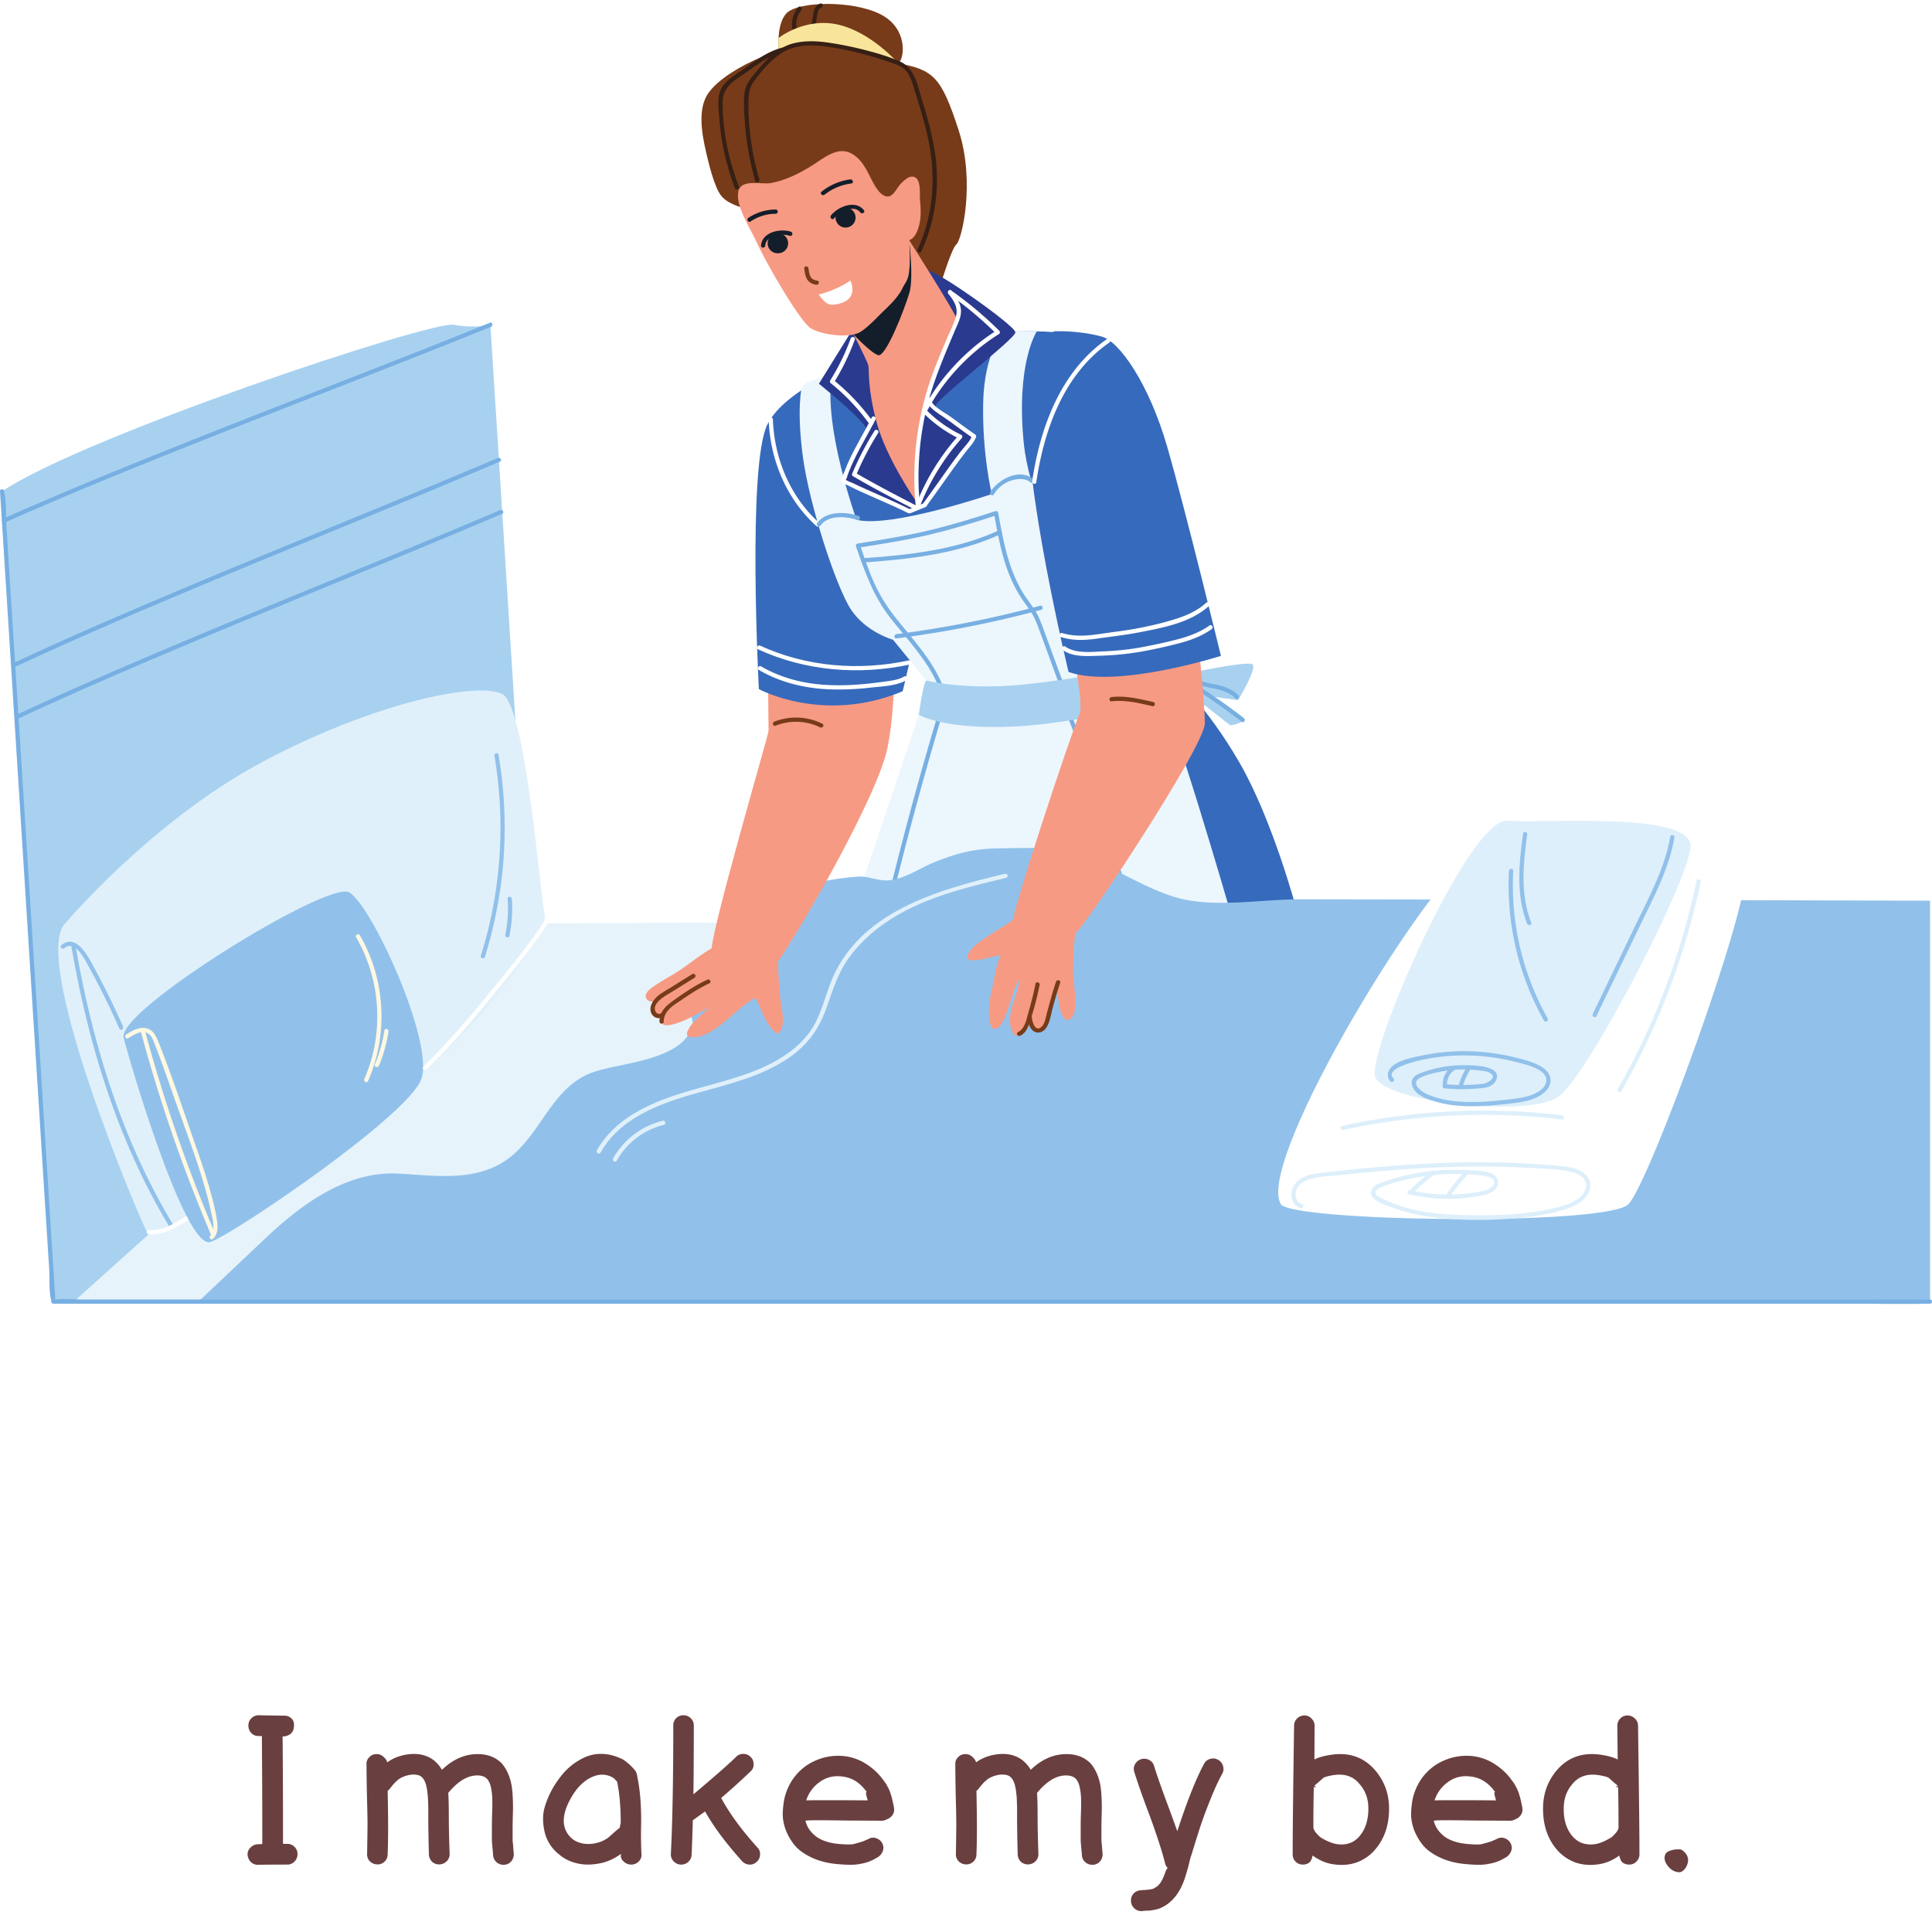
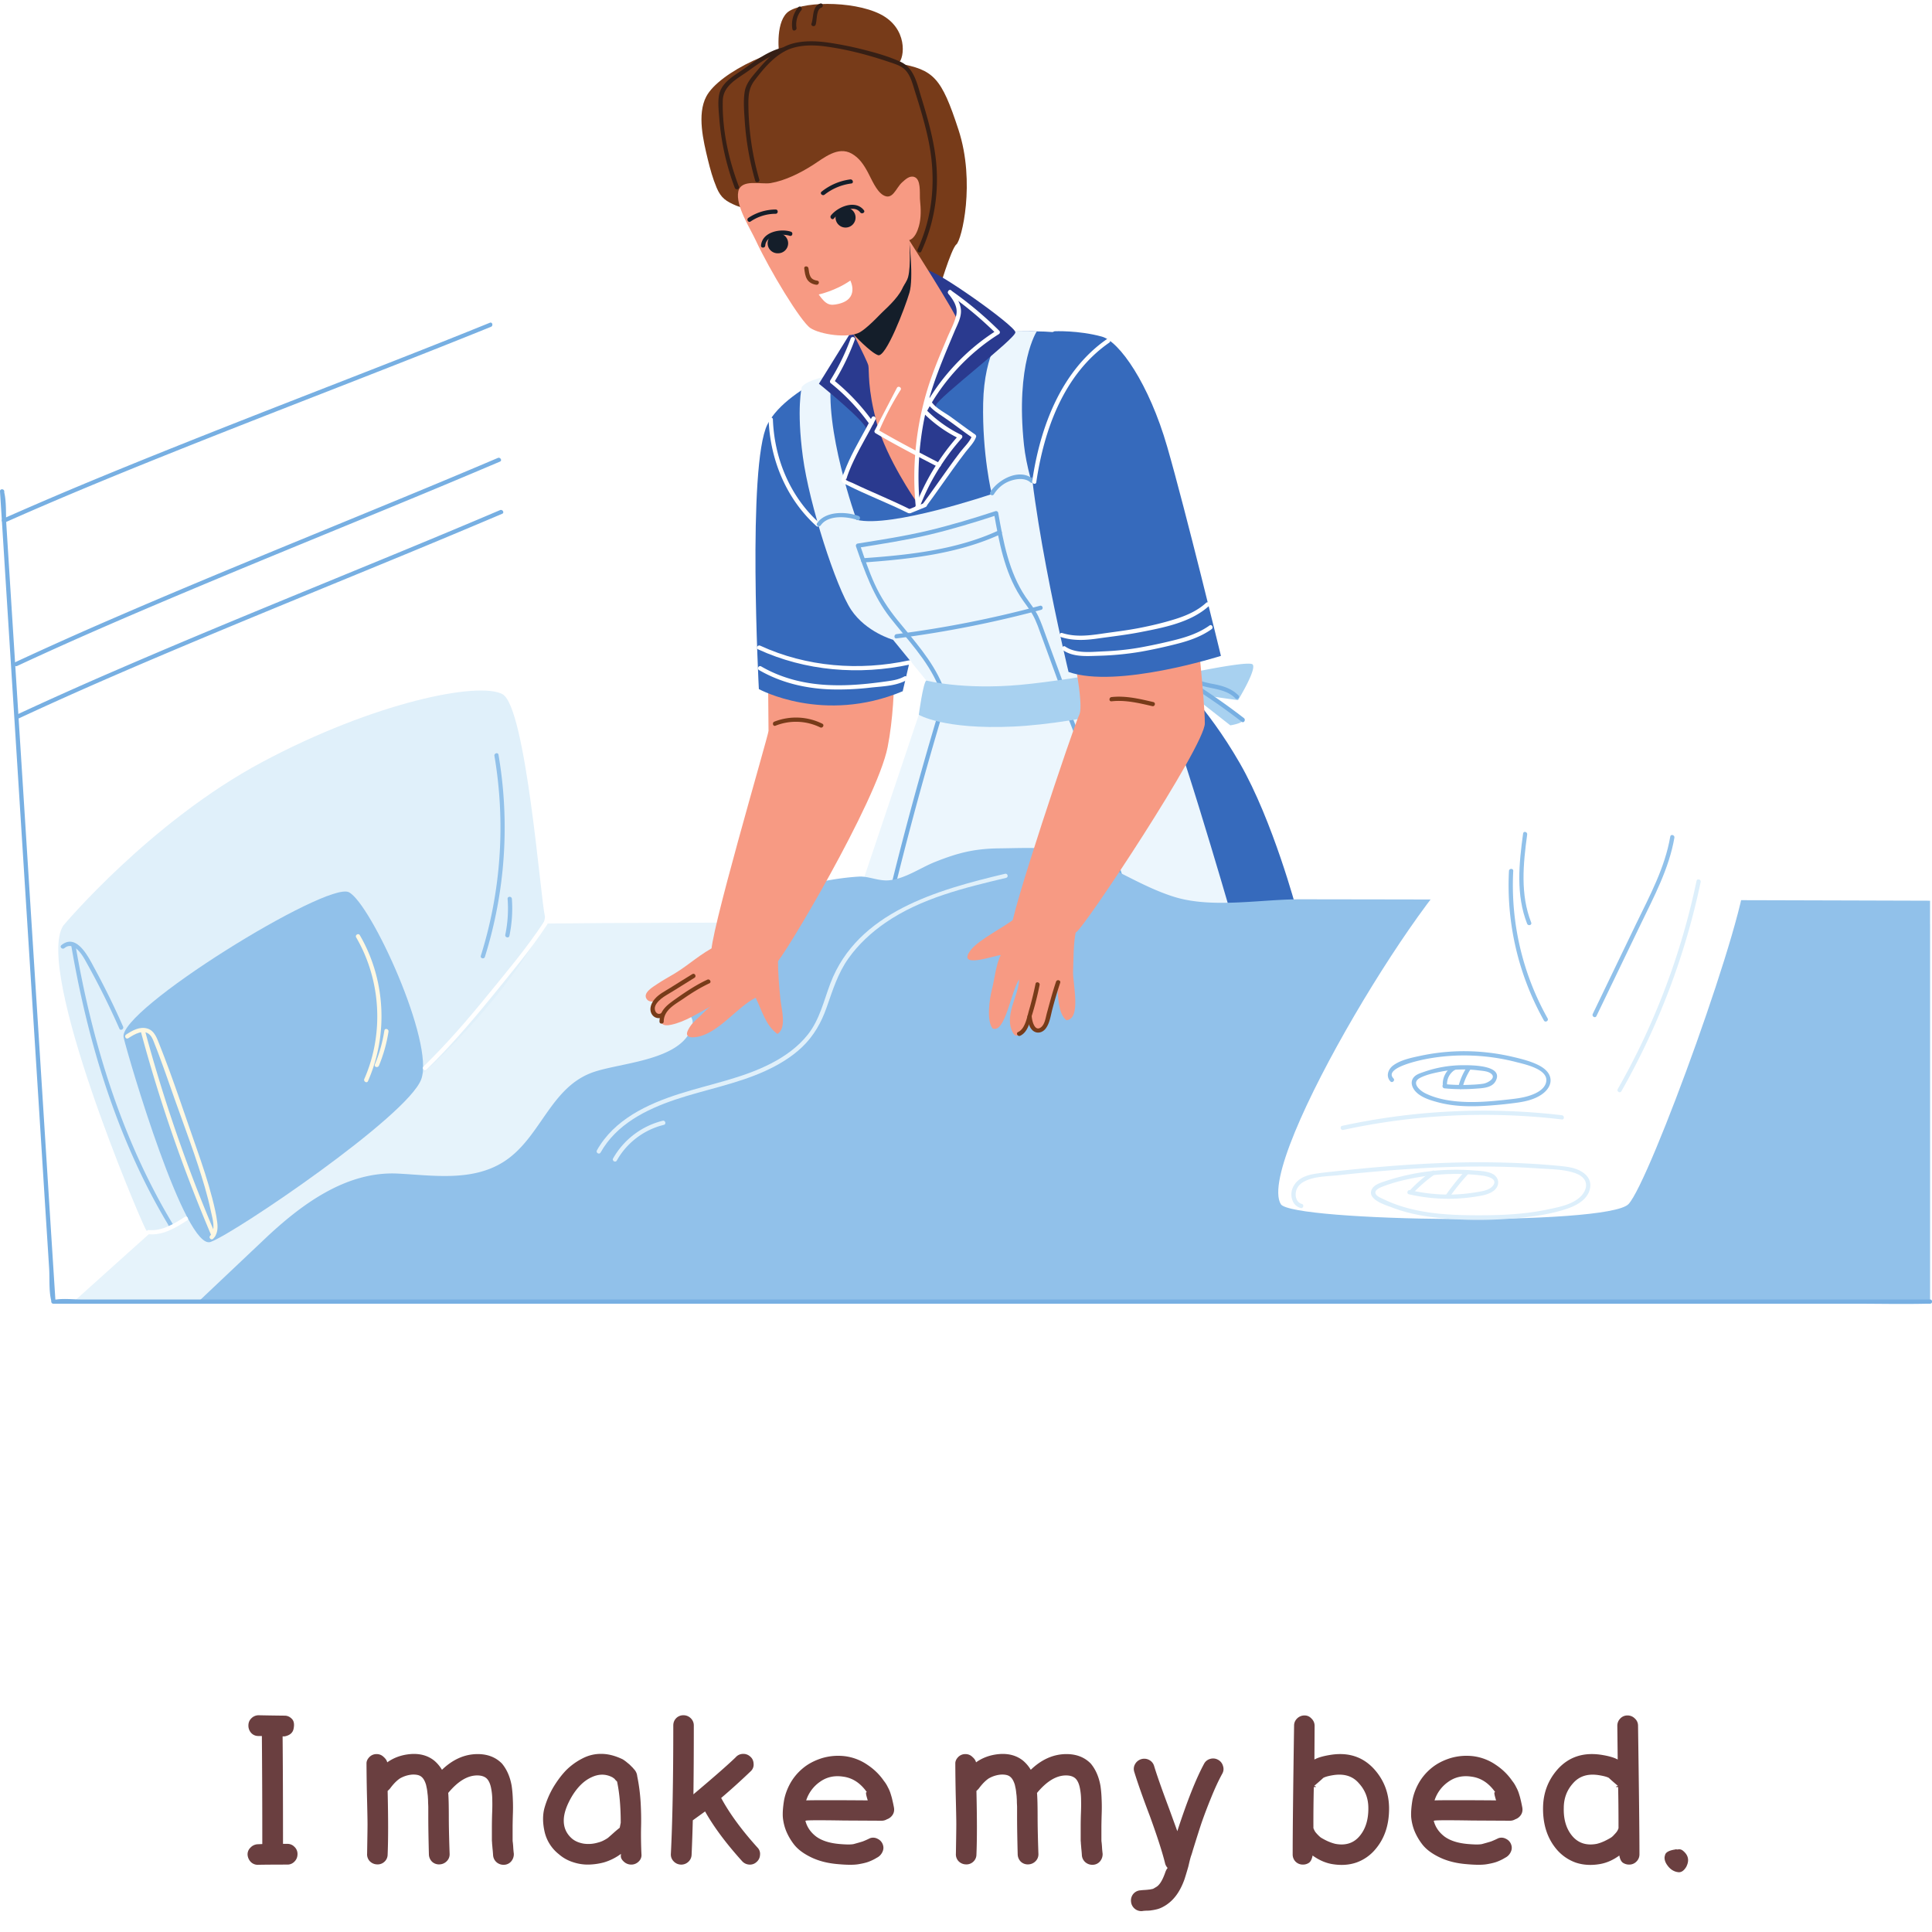
<svg xmlns="http://www.w3.org/2000/svg" width="200" viewBox="0 0 150 150" height="200" version="1.0">
  <defs>
    <clipPath id="a">
-       <path d="M0 25h42v76.25H0Zm0 0" />
-     </clipPath>
+       </clipPath>
    <clipPath id="b">
      <path d="M5 71h145v30.25H5Zm0 0" />
    </clipPath>
    <clipPath id="c">
      <path d="M15 65h135v36.25H15Zm0 0" />
    </clipPath>
    <clipPath id="d">
      <path d="M0 37.824h150v63.414H0Zm0 0" />
    </clipPath>
  </defs>
  <path fill="#fff" d="M-15-15h180v180H-15z" />
  <path fill="#fff" d="M-15-15h180v180H-15z" />
-   <path fill="#fff" d="M-15-15h180v180H-15z" />
  <g clip-path="url(#a)">
-     <path fill="#a8d1f0" d="M.164 38.145c6.332-4.27 33.27-13.243 35.047-12.93 1.781.312 2.863 0 2.863 0l3.055 48.367-32.805 27.473H4.141L.164 38.145" />
-   </g>
+     </g>
  <g clip-path="url(#b)">
    <path fill="#e6f3fb" d="M10.684 96.602S38.043 72.023 41.14 71.746c3.097-.277 108.707 0 108.707 0v29.309H5.73l4.954-4.453" />
  </g>
  <path fill="#366abc" d="M67.332 70.637h33.336s-1.832-6.907-4.418-11.399c-2.582-4.488-5.332-6.984-5.332-6.984S73.586 54 73.336 54.082c-.25.082-2.086 2.328-2.75 5.492-.668 3.16-3.254 11.063-3.254 11.063" />
  <path fill="#ecf6fd" d="M67.332 70.637H66.25l5.086-15.14s2.414.831 8.164.417c5.75-.418 10.668-1.5 10.668-1.5.75.5 5.332 16.305 5.332 16.305s-28.25 0-28.168-.082" />
  <path fill="#77afe2" d="M72.688 55.898a278.054 278.054 0 0 0-3.981 14.848c-.05.207.27.293.316.086a282.828 282.828 0 0 1 3.98-14.848c.063-.203-.257-.289-.316-.086M82.89 55.652c2.028 4.914 2.95 10.192 4.915 15.125.078.196.394.11.316-.086-1.965-4.937-2.887-10.214-4.914-15.125-.078-.195-.398-.109-.316.086" />
  <g clip-path="url(#c)">
    <path fill="#91c1ea" d="M20.512 96.23c2.812-2.664 6.328-5.316 10.375-5.113 2.664.133 5.726.64 8.175-.89 2.872-1.793 3.59-5.672 6.829-6.922 2.035-.79 6.77-.89 7.761-3.375.426-1.067-.343-.996-.453-1.938-.308-2.676 2.977-5.222 5.063-7.129 1.972-1.804 5.816-2.648 8.418-2.804.77-.043 1.539.37 2.363.285 1.27-.133 2.406-.969 3.57-1.43 1.758-.7 3.04-1.023 4.93-1.047 2.277-.023 4.652-.203 6.777.656 2.325.938 4.485 2.372 6.836 3.106 2.957.922 6.727.187 9.813.191a29846.35 29846.35 0 0 1 48.691.11h.188v31.125H15.41l5.102-4.825" />
  </g>
  <path fill="#fff" d="M114.863 65.941c-3.304 1.09-17.441 24.13-15.425 27.547.804 1.367 25.343 1.715 26.996 0 1.652-1.715 9.363-22.945 9.09-25.937-.278-2.996-20.66-1.61-20.66-1.61" />
-   <path fill="#ddeffb" d="M117.063 63.715c-3.028-.258-10.852 17.797-10.31 19.836.548 2.039 11.942 3.242 14.235 1.605 2.297-1.64 10.028-16.558 10.27-19.383.242-2.82-11.367-1.82-14.196-2.058" />
  <path fill="#91c1ea" d="M108.188 83.727c-.81-.844 2.222-1.45 2.656-1.528a15.662 15.662 0 0 1 3.445-.242c1.156.043 2.305.211 3.422.5.668.176 2.648.57 2.309 1.64-.168.532-.82.829-1.31.981-.53.168-1.089.23-1.64.29-1.039.116-2.082.214-3.125.19-1.105-.027-2.285-.18-3.285-.675-.437-.215-1.12-.82-.414-1.192.496-.261 1.117-.39 1.664-.496a9.009 9.009 0 0 1 1.914-.16c.305.004.61.028.914.063.285.039.703.05.957.21.575.356-.183.766-.507.825-.344.058-.7.074-1.043.09-.665.03-1.332.011-1.993-.051-.21-.02-.21.308 0 .328.805.074 1.614.086 2.418.023.532-.039 1.262-.05 1.551-.59.664-1.242-1.879-1.23-2.496-1.23a9.236 9.236 0 0 0-3.066.516c-.262.09-.575.183-.77.394-.34.367-.16.848.148 1.164.43.438 1.102.641 1.676.797 1.352.367 2.774.36 4.16.25a30.858 30.858 0 0 0 2.075-.222c.648-.094 1.308-.254 1.855-.633.414-.285.77-.746.664-1.278-.097-.48-.531-.804-.945-1.007-.606-.301-1.297-.47-1.95-.625a16.803 16.803 0 0 0-2.105-.356 16.238 16.238 0 0 0-5.012.254c-.71.152-1.59.32-2.187.762-.398.293-.59.847-.215 1.242.149.152.383-.082.234-.234" />
  <path fill="#91c1ea" d="M112.355 84.316a1.284 1.284 0 0 1 .622-1.261c.183-.106.02-.39-.165-.282a1.6 1.6 0 0 0-.789 1.543c.024.207.352.211.332 0M113.55 84.438a4.76 4.76 0 0 1 .587-1.368c.11-.18-.176-.343-.285-.164-.282.45-.489.93-.618 1.446-.054.203.266.293.317.085M117.156 67.621a21.464 21.464 0 0 0 2.715 11.613c.106.184.39.02.285-.168a21.136 21.136 0 0 1-2.668-11.445c.012-.215-.32-.21-.332 0" />
  <path fill="#91c1ea" d="M118.254 64.707c-.32 2.328-.57 4.77.312 7.012.075.195.395.11.317-.09-.86-2.184-.625-4.563-.313-6.836.032-.207-.285-.297-.316-.086M129.68 64.945c-.41 2.414-1.598 4.606-2.653 6.785-1.12 2.332-2.246 4.665-3.367 6.993-.094.191.192.359.285.168l3.434-7.125c1.043-2.164 2.21-4.34 2.621-6.73.035-.208-.285-.298-.32-.09" />
  <path fill="#ddeffb" d="M101.074 93.473c-.36-.102-.496-.457-.476-.801.027-.422.277-.734.644-.93.785-.426 1.836-.406 2.707-.5a121.04 121.04 0 0 1 6.184-.527 79.97 79.97 0 0 1 6.195-.133c1.035.02 2.067.063 3.094.133.894.062 1.871.055 2.73.32.32.098.66.25.852.535.305.446.062.989-.285 1.328-.64.63-1.692.82-2.535 1-1.961.418-3.985.473-5.98.454-1.833-.02-3.688-.149-5.442-.711-.45-.145-.89-.317-1.313-.52-.18-.09-.418-.176-.558-.316-.32-.325.156-.563.406-.66.894-.352 1.851-.579 2.793-.743a17.04 17.04 0 0 1 3.305-.254c.539.012 1.078.047 1.613.114.351.039 1.344.218.906.793-.281.367-.863.437-1.285.507-.57.098-1.149.157-1.727.176-1.152.04-2.3-.078-3.425-.332-.207-.047-.297.27-.09.317a13.82 13.82 0 0 0 3.445.347c.563-.02 1.125-.07 1.684-.156.468-.074.972-.14 1.379-.41.613-.402.554-1.149-.137-1.422-.442-.172-.957-.18-1.422-.215a16.287 16.287 0 0 0-1.746-.043 17.326 17.326 0 0 0-5.125.91c-.344.118-.781.254-.961.61-.399.797 1.137 1.238 1.633 1.426 1.004.382 2.058.601 3.12.734 2.294.285 4.696.266 6.99.023 1.132-.117 2.273-.304 3.355-.66.808-.262 1.753-.77 1.863-1.707.09-.77-.567-1.238-1.223-1.441-.426-.13-.87-.168-1.308-.211a60.293 60.293 0 0 0-1.871-.145 71.743 71.743 0 0 0-7.56-.047c-2.5.106-4.995.32-7.483.586-.56.063-1.122.118-1.684.196-.465.062-.95.16-1.356.414-.582.363-.898 1.086-.609 1.742a.922.922 0 0 0 .613.535c.204.059.293-.258.09-.316" />
  <path fill="#ddeffb" d="M109.715 92.625a11.304 11.304 0 0 1 1.656-1.43c.172-.12.008-.41-.164-.285-.625.438-1.2.93-1.723 1.485-.148.152.086.386.23.23M112.508 92.992c.457-.656.957-1.273 1.5-1.863.144-.156-.09-.39-.235-.234a17.973 17.973 0 0 0-1.55 1.933c-.121.176.164.34.285.164M104.293 87.727a51.494 51.494 0 0 1 16.969-.813c.21.027.21-.305 0-.328a51.804 51.804 0 0 0-17.055.824c-.207.043-.121.363.086.317M131.719 68.395a56.018 56.018 0 0 1-4.328 12.753 57.603 57.603 0 0 1-1.79 3.407c-.105.187.18.351.282.168a56.155 56.155 0 0 0 6.156-16.243c.043-.207-.277-.296-.32-.085" />
  <path fill="#e0f0fa" d="M4.91 71.867s6.73-8.047 15.45-12.703c8.718-4.656 16.828-6.273 18.656-5.266 1.824 1.012 2.96 15.887 3.285 17.215.324 1.332-9.235 16.606-27.75 23.438 0 0-2.7 1.87-3.227.914-.531-.961-8.64-20.13-6.414-23.598" />
  <path fill="#91c1ea" d="M9.598 80.547c.39 1.66 4.793 16.613 6.761 15.875 1.97-.738 15.282-9.77 16.344-12.621 1.063-2.852-3.914-13.676-5.621-14.531-1.707-.86-17.984 9.18-17.484 11.277" />
  <path fill="#fef8e2" d="M9.957 80.61c.461-.301 1.203-.762 1.691-.25.184.19.274.48.368.718.117.285.226.57.332.86.425 1.136.82 2.285 1.226 3.433.801 2.258 1.664 4.508 2.332 6.813.18.62.34 1.25.473 1.882.121.559.398 1.407-.063 1.875-.144.153.086.387.235.235.336-.344.375-.805.316-1.262-.074-.633-.23-1.262-.387-1.879-.34-1.324-.777-2.62-1.23-3.914-.938-2.664-1.813-5.371-2.86-8-.199-.488-.378-1.09-.94-1.262-.602-.183-1.173.149-1.657.465-.18.114-.012.403.164.285" />
  <path fill="#fef8e2" d="M10.95 80.145a119.811 119.811 0 0 0 5.476 15.82c.086.195.367.027.285-.164-2.18-5.114-4-10.38-5.445-15.746-.055-.203-.371-.118-.317.09M27.652 72.777c1.93 3.309 2.176 7.485.633 10.993-.086.19.2.363.285.168 1.594-3.622 1.36-7.907-.633-11.329-.105-.183-.39-.02-.285.168" />
  <path fill="#fef8e2" d="M29.844 80.008c-.14.91-.387 1.793-.742 2.644-.079.196.238.282.32.086.351-.851.601-1.734.742-2.644.031-.207-.289-.297-.32-.086" />
  <path fill="#91c1ea" d="M5 73.613c.668-.547 1.305.395 1.582.883a61.385 61.385 0 0 1 2.688 5.371c.085.195.37.028.285-.164a61.2 61.2 0 0 0-2.215-4.52c-.434-.796-1.367-2.788-2.574-1.8-.164.133.07.363.234.23M38.387 58.684a33.263 33.263 0 0 1-1.055 15.52c-.066.202.254.288.316.085a33.58 33.58 0 0 0 1.055-15.691c-.035-.211-.351-.121-.316.086M39.41 69.785a9.98 9.98 0 0 1-.18 2.79c-.042.206.278.296.32.085.196-.95.263-1.91.192-2.875-.015-.21-.347-.21-.332 0" />
  <path fill="#91c1ea" d="M5.543 73.473c1.023 5.953 2.648 11.84 5.227 17.316a47.662 47.662 0 0 0 2.406 4.492c.094-.054.191-.113.285-.168l-.09-.117c-.121-.168-.41-.004-.285.164l.09.121c.12.164.398.02.285-.168-3.125-5.16-5.207-10.883-6.59-16.734a80.636 80.636 0 0 1-1.008-4.992c-.039-.207-.355-.121-.32.086" />
  <path fill="#77afe2" d="M.39 40.563c4.782-2.126 9.63-4.098 14.489-6.032 5.082-2.02 10.18-3.992 15.27-5.988 2.66-1.043 5.32-2.094 7.968-3.168.196-.078.11-.398-.086-.316-4.863 1.972-9.758 3.867-14.644 5.773-5.13 2.004-10.258 4.016-15.352 6.113a312.299 312.299 0 0 0-7.808 3.332c-.196.086-.028.371.164.285M1.328 51.707c4.762-2.219 9.594-4.281 14.438-6.309 5.062-2.12 10.144-4.187 15.218-6.28a768.749 768.749 0 0 0 7.832-3.278c.196-.082.028-.367-.164-.285-4.832 2.058-9.699 4.043-14.558 6.043-5.051 2.074-10.098 4.156-15.11 6.324a298.04 298.04 0 0 0-7.82 3.5c-.195.09-.027.375.164.285M1.5 55.758c4.762-2.219 9.594-4.281 14.438-6.309 5.062-2.117 10.144-4.187 15.218-6.281a807.688 807.688 0 0 0 7.832-3.277c.196-.082.028-.368-.164-.286-4.832 2.06-9.699 4.043-14.558 6.043-5.051 2.075-10.098 4.157-15.11 6.325a304.198 304.198 0 0 0-7.824 3.5c-.191.09-.023.375.168.285" />
  <g clip-path="url(#d)">
    <path fill="#77afe2" d="M0 38.145c.133 2.085.266 4.167.395 6.25l.949 15.011 1.148 18.168c.332 5.239.664 10.477.992 15.715.11 1.734.223 3.465.332 5.2.047.777-.027 1.695.153 2.456a.516.516 0 0 1 .008.11c.007.09.07.164.164.164h139.808c1.883 0 3.77.043 5.653 0h.246c.21 0 .21-.328 0-.328H6.332c-.629 0-1.32-.082-1.941 0-.082.011-.168 0-.25 0 .054.054.109.109.168.164l-.399-6.25-.945-15.012c-.387-6.055-.766-12.11-1.149-18.164L.82 45.914l-.328-5.203c-.05-.781.016-1.688-.156-2.453-.008-.035-.004-.078-.004-.113-.016-.211-.344-.211-.332 0" />
  </g>
  <path fill="#e0f0fa" d="M46.629 89.484c1.219-2.187 3.531-3.347 5.82-4.117 2.297-.77 4.696-1.195 6.91-2.191 1.055-.477 2.07-1.078 2.91-1.875.907-.864 1.5-1.91 1.91-3.082.473-1.34.868-2.649 1.7-3.82.773-1.083 1.77-2.004 2.863-2.758 2.785-1.914 6.133-2.711 9.375-3.485.207-.05.121-.367-.086-.316-5.215 1.242-11.453 2.957-13.562 8.515-.516 1.36-.824 2.79-1.742 3.961-.762.965-1.778 1.692-2.864 2.25-2.23 1.153-4.715 1.594-7.09 2.352-2.507.797-5.093 2.004-6.43 4.398-.1.188.184.352.286.168" />
  <path fill="#e0f0fa" d="M47.887 90.105a5.77 5.77 0 0 1 3.652-2.77c.207-.05.121-.37-.086-.32a6.121 6.121 0 0 0-3.851 2.922c-.106.188.18.352.285.168" />
  <path fill="#fff" d="M33.11 83.043c1.765-1.719 3.382-3.582 4.937-5.492 1.523-1.88 3.11-3.754 4.441-5.774.117-.18-.168-.343-.281-.168-1.344 2.036-2.941 3.926-4.48 5.813-1.528 1.875-3.118 3.7-4.852 5.387-.152.148.082.382.234.234M11.543 95.828c1.11.094 2.078-.488 2.973-1.066.18-.114.015-.399-.164-.285-.848.546-1.758 1.113-2.809 1.023-.211-.02-.207.313 0 .328" />
  <path fill="#f79a83" d="M59.582 47.012s.086 9.398.086 9.734c0 .332-4.836 16.719-4.418 17.3.418.583 4.582.915 5 .747.418-.164 7.832-12.559 8.668-16.8.832-4.243.418-9.65.418-9.65l-9.754-1.331" />
  <path fill="#a8d1f0" d="M90.758 52.586s6.144-1.356 6.492-1c.352.355-1.129 2.773-1.129 2.773s-4.82-.632-4.933-.886a35.21 35.21 0 0 0-.43-.887" />
  <path fill="#a8d1f0" d="M91.75 52.504s4.703 3.125 4.742 3.39c.043.266-.969.422-.969.422l-3.937-3.082.164-.73" />
  <path fill="#366abc" d="M67.836 27.629s-6.668 2.164-8.254 5.324C58 36.117 58.918 53.5 58.918 53.5s5 2.746 11.168.168l.664-2.828L80 37.445s3.836-10.48 3.586-11.23c-.25-.746-9.418-.914-15.75 1.414" />
  <path fill="#ecf6fd" d="M62.25 30.043s-.418 1.664.082 5.406 2.586 10.149 3.75 11.895c1.168 1.746 3.254 2.328 3.254 2.328l2.582 3.164s2.34 1.086 6.668.832c5.012-.297 7.977-1.492 8.14-1.578 0 0-6.558-11.235-7.226-17.555-.664-6.324 1-8.816 1-8.816h-2.582s-1.5 1.578-1.586 5.57c-.082 3.992.668 7.07.668 7.07s-7.832 2.664-10.5 1.996c0 0-2.582-7.152-1.918-11.226 0 0-1.914.332-2.332.914" />
  <path fill="#f79a83" d="M55.582 73.465c-1.094.508-2.121 1.465-3.18 2.105-.449.274-.918.52-1.355.817-.34.23-1.223.722-.809 1.218.157.188.38.145.594.16-.102.301-.219.505-.055.837.137.273.32.32.594.312.012.156-.062.383.012.527.125.223.523.164.719.121 1.093-.222 2.101-.917 3.09-1.421-.274.175-.516.433-.747.66-.265.258-.59.515-.808.816-.106.149-.36.528-.29.723.083.238.477.203.665.18 1.722-.215 3.187-2.329 4.656-3.055.496.984.762 2.137 1.687 2.808.758-.445.305-1.992.235-2.691-.098-.996-.188-2.027-.188-3.023-.773.004-1.73-.672-2.53-.848-.677-.145-1.395-.207-2.048-.422-.07.086-.047.121-.242.176" />
  <path fill="#fff" d="M59.676 32.566c.113 3.118 1.367 6.164 3.703 8.274.156.14.39-.09.234-.235-2.277-2.05-3.496-5.007-3.605-8.039-.008-.21-.34-.214-.332 0M58.93 52.023c1.722 1 3.664 1.446 5.644 1.504a21.427 21.427 0 0 0 3.043-.144c.903-.098 1.953-.121 2.758-.574.184-.106.016-.391-.168-.286-.422.239-.89.309-1.363.375-.492.07-.989.133-1.48.184-.927.094-1.86.145-2.79.113-1.926-.054-3.808-.484-5.48-1.457-.184-.105-.348.18-.164.285" />
  <path fill="#fff" d="M58.855 50.414c3.676 1.691 7.86 2.027 11.805 1.176.207-.043.117-.363-.09-.317-3.847.829-7.957.512-11.55-1.144-.192-.086-.36.195-.165.285" />
  <path fill="#77afe2" d="M69.602 49.566a85.075 85.075 0 0 0 11.23-2.218c.207-.055.121-.371-.086-.317a83.783 83.783 0 0 1-11.144 2.203c-.207.028-.211.36 0 .332" />
  <path fill="#77afe2" d="m82.59 53.137-1.371-3.735c-.192-.523-.371-1.058-.61-1.562-.265-.55-.652-1.012-.992-1.512-1.3-1.933-1.719-4.281-2.12-6.531-.017-.082-.126-.14-.204-.113-1.738.57-3.488 1.097-5.266 1.52-1.804.429-3.629.706-5.457 1-.086.015-.14.124-.117.202.68 1.961 1.36 3.89 2.652 5.543 1.332 1.703 2.895 3.281 3.743 5.301.082.191.402.105.32-.09-.809-1.922-2.23-3.453-3.523-5.058-.688-.856-1.278-1.758-1.735-2.758-.45-.98-.785-2.008-1.137-3.024-.039.067-.078.133-.117.203 1.828-.296 3.656-.574 5.457-1 1.782-.425 3.532-.953 5.27-1.523-.07-.035-.137-.074-.203-.113.39 2.199.804 4.48 2.02 6.398.304.488.687.926.968 1.426.316.559.512 1.18.734 1.781.453 1.242.91 2.488 1.368 3.735.074.195.394.109.32-.09" />
  <path fill="#77afe2" d="M67.012 43.672c3.597-.254 7.379-.672 10.687-2.203.192-.09.024-.375-.168-.285-3.25 1.507-6.988 1.91-10.52 2.156-.21.015-.21.347 0 .332M63.723 40.785c.574-.82 2.03-.7 2.843-.41.204.074.29-.246.09-.316-.98-.348-2.55-.395-3.219.562-.12.172.165.336.286.164M77.168 38.375c.281-.46.7-.82 1.207-1.016.488-.187 1.195-.289 1.621.09.16.14.395-.09.234-.23-1.039-.922-2.742 0-3.347.988-.11.18.176.348.285.168M91.746 52.652c.649.32 1.348.555 2.05.711.77.168 1.548.27 2.126.864.148.152.379-.082.23-.235-.527-.543-1.238-.75-1.965-.887a8.902 8.902 0 0 1-2.273-.738c-.191-.094-.355.192-.168.285" />
  <path fill="#77afe2" d="M92.21 53.059c-.17.203-.136-.028-.065.062.015.02.078.04.105.05.117.063.234.134.348.2.332.2.652.41.972.625a52.242 52.242 0 0 1 2.84 2.043c.168.129.332-.156.168-.285a50.082 50.082 0 0 0-3.219-2.293c-.308-.2-.617-.402-.945-.574-.11-.059-.324-.192-.437-.059-.133.16.097.395.234.23" />
  <path fill="#a8d1f0" d="M71.918 52.836c-.25.164-.582 2.66-.582 2.66s1.914 1.164 7.332.914c5.418-.25 13-2.246 13.25-2.742.25-.5-.664-2.414-.664-2.414S83.75 52.75 79.25 53.168c-4.5.414-7.332-.332-7.332-.332" />
  <path fill="#77afe2" d="M91.11 51.336c.367.809.82 1.613 1.066 2.473.058.203.375.117.316-.09-.25-.883-.719-1.715-1.097-2.547-.09-.195-.372-.027-.286.164" />
  <path fill="#f79a83" d="M83.125 49.758s1.086 4.906.668 5.738c-.418.832-5.586 16.223-5.25 16.637.332.418 4.418.5 5 .25.582-.25 10-14.473 10-16.223 0-1.746-.668-7.816-.668-7.816l-9.75 1.414" />
  <path fill="#f79a83" d="M78.855 71.258c-.82.703-2.84 1.664-3.48 2.496-1.164 1.516 1.809.441 2.324.394-.383.75-.476 1.872-.699 2.73-.172.665-.418 2.38.063 2.97.98.425 1.437-2.922 2.062-3.805 0 1.121-1.07 2.617-.598 3.887.493 1.336 1.086-.5 1.489-1.075-.059.72.265 1.723.972.934.707-.781.696-2.367 1.07-3.242.126.8.067 2.125.735 2.664 1.187-.09.48-2.887.52-3.797.039-.988.019-2.172.218-3.102-1.754-.378-2.922-1.07-4.676-1.054" />
  <path fill="#366abc" d="M85.543 26.133c1.367.37 3.668 3.66 5.082 8.566 1.418 4.91 4.168 16.223 4.168 16.223s-8.086 2.578-11.832 1.246c0 0-3.586-14.887-3.086-20.461.5-5.574 2-5.988 2-5.988s1.836-.086 3.668.414" />
  <path fill="#fff" d="M85.957 26.316c-3.598 2.493-5.207 6.875-5.816 11.04-.032.206.285.296.316.085.598-4.07 2.14-8.402 5.668-10.84.172-.12.008-.406-.168-.285M82.54 50.484c.788.543 1.839.457 2.75.43a23.206 23.206 0 0 0 3.288-.316 38.926 38.926 0 0 0 2.89-.633c.919-.238 1.825-.563 2.602-1.117.172-.125.008-.41-.164-.285-.742.527-1.594.84-2.469 1.07-.878.23-1.78.426-2.675.594-1.032.199-2.078.304-3.125.347-.942.04-2.114.188-2.93-.375-.176-.12-.34.164-.168.285M82.383 49.465c.949.3 1.898.246 2.87.105 1.087-.152 2.173-.277 3.25-.484 1.825-.356 3.958-.75 5.372-2.05.156-.141-.078-.376-.234-.231-.672.613-1.504.98-2.36 1.25-.937.297-1.902.523-2.867.71-.965.188-1.941.297-2.918.442-1.023.148-2.02.258-3.027-.059-.203-.062-.29.254-.086.317" />
  <path fill="#773b19" d="M60.207 56.344a4.302 4.302 0 0 1 3.473.129c.191.093.355-.192.164-.285a4.613 4.613 0 0 0-3.723-.16c-.195.074-.11.394.086.316M86.297 54.45c1.066-.122 2.133.136 3.164.374.207.051.293-.265.086-.316-1.055-.246-2.156-.512-3.25-.387-.207.024-.211.352 0 .328M79.21 80.414c.563-.266.716-.965.884-1.508.25-.797.457-1.613.62-2.433.044-.207-.276-.297-.316-.09-.14.687-.304 1.363-.5 2.035-.16.543-.293 1.45-.855 1.71-.191.09-.023.376.168.286" />
  <path fill="#773b19" d="M79.773 78.93c.028.382.133.898.48 1.132.321.215.708.09.93-.203.325-.414.395-1.046.532-1.543a32.98 32.98 0 0 1 .597-2.011c.067-.203-.25-.29-.32-.09-.27.797-.484 1.61-.707 2.422-.097.343-.156.879-.453 1.113-.496.395-.707-.496-.727-.82-.015-.211-.343-.215-.332 0M51.531 79.313c.008-.91.895-1.34 1.559-1.797.633-.438 1.289-.844 1.988-1.172.192-.09.024-.371-.164-.281-.863.402-1.652.925-2.426 1.472-.66.469-1.277.895-1.285 1.778-.004.214.328.214.328 0" />
  <path fill="#773b19" d="M51.363 78.648c-.328.22-.582-.128-.515-.46.039-.176.164-.336.285-.465.238-.25.547-.426.84-.602.656-.39 1.293-.812 1.949-1.207.18-.113.012-.398-.168-.285-.578.348-1.145.715-1.719 1.07-.422.262-.883.489-1.207.871-.258.301-.445.739-.25 1.125.184.364.617.461.95.235.175-.118.011-.403-.165-.282M63.332 3.508c-2.664-.168-7.5 2.078-8.5 3.992-.727 1.39-.219 3.457.125 4.887.18.742.387 1.488.684 2.191.34.805.738 1.059 1.539 1.395.824.34 1.582.27 2.433.441 1.203.246 2.043 1.61 2.957 2.356 1.395 1.144 3.262 2.16 5.106 2.207.984.027 2.195-.391 3.144-.012.282.11 2.082 1.523 2.016 1.758 0 0 1-3.41 1.414-3.743.418-.335 1.5-4.824.168-8.902-1.332-4.074-1.918-4.656-4.668-5.156s-6.418-1.414-6.418-1.414" />
  <path fill="#2a3a8f" d="m66.832 24.55-3.25 5.243s3.918 3.16 3.668 3.578c-.25.414-1.832 3.492-1.668 3.824.168.332 5.004 2.496 5.004 2.496l1.332-.582s3.664-4.906 3.664-5.156-3.082-1.914-2.914-2.496c.168-.582 6.168-5.156 6.168-5.656s-6.336-4.992-6.918-4.824c-.582.164-5.086 3.574-5.086 3.574" />
  <path fill="#f79a83" d="M65.418 24.305s1.914 3.656 2 4.074c.082.418-.086 1.746.664 4.492.754 2.746 3.004 5.988 3.004 5.988s.082-4.824.75-7.652c.664-2.828 2.582-5.824 2.5-6.32-.086-.5-3.75-6.242-3.75-6.242l-5.168 5.66" />
  <path fill="#773b19" d="M60.5 4.254s-.332-2.328.582-3.242c.918-.914 5.086-1 7.25.082 2.168 1.082 1.918 3.41 1.418 3.828-.5.414-9.082-.25-9.25-.668" />
  <path fill="#141e2a" d="M66.277 25.969s2.653-1.782 3.598-3.246c.95-1.465.71-4.078.71-4.078s.36 2.94.024 4.078c-.332 1.136-1.832 5.074-2.441 4.851-.613-.222-1.89-1.605-1.89-1.605" />
  <path fill="#f79a83" d="M71.422 15.402c-.016-.507.07-1.457-.41-1.652-.375-.152-.707.172-.969.406-.488.43-.734 1.446-1.488.985-.52-.317-.887-1.227-1.168-1.75-.32-.594-.668-1.133-1.274-1.47-1.066-.589-2.136.337-3.004.892-.972.62-2.14 1.207-3.277 1.402-.734.125-2.305-.356-2.512.664-.222 1.086.907 2.82 1.348 3.766 1.082 2.332 3.5 6.324 4.25 6.824.75.496 2.914.832 3.832.332.918-.5 3.5-3.356 3.75-4.27.25-.918.086-2.886.086-2.886.43-.122.652-.711.758-1.086.183-.653.152-1.368.086-2.032-.004-.039-.004-.078-.008-.125" />
  <path fill="#361f15" d="M61.98.563a2.079 2.079 0 0 0-.46 1.687c.03.21.351.121.32-.086a1.722 1.722 0 0 1 .375-1.371c.133-.16-.098-.395-.235-.23M63.324 1.918c.121-.34.035-1.18.442-1.324.203-.067.117-.387-.086-.317-.637.223-.496 1.047-.676 1.555-.07.2.25.285.32.086" />
-   <path fill="#f9e49b" d="M60.441 3.957s2.059-1.89 9.309.965c0 0-2.059-2.395-4.652-3.004-2.598-.61-4.657 1.035-4.657 1.035v1.004" />
  <path fill="#361f15" d="M60.734 3.7c-1.086.273-2.004.948-2.898 1.593-.77.55-1.832 1.074-2.012 2.102-.097.562-.027 1.175.016 1.742a19.686 19.686 0 0 0 1.21 5.45c.075.194.395.108.321-.087-.797-2.105-1.312-4.434-1.254-6.691.031-1.18 1.137-1.696 1.985-2.305.84-.602 1.703-1.23 2.718-1.488.207-.051.117-.368-.086-.317" />
  <path fill="#361f15" d="M58.953 13.945a21.357 21.357 0 0 1-.746-3.894 21.368 21.368 0 0 1-.102-1.934c-.003-.703.036-1.281.473-1.863.668-.883 1.465-1.848 2.48-2.34.895-.43 1.997-.441 2.965-.316 1.707.222 3.364.66 4.989 1.207.437.148.949.289 1.277.633.414.437.563 1.07.738 1.628.395 1.247.778 2.5 1.047 3.782.606 2.882.41 5.812-.828 8.507-.09.188.195.356.285.165 1.13-2.454 1.457-5.137 1.04-7.797-.223-1.41-.618-2.782-1.036-4.145-.32-1.027-.539-2.289-1.62-2.781-.849-.387-1.786-.664-2.688-.895a27.345 27.345 0 0 0-2.864-.586c-.914-.136-1.898-.18-2.8.059-1.165.313-2.02 1.203-2.766 2.098-.418.496-.879.996-.98 1.656-.114.723-.044 1.508.003 2.23.102 1.582.38 3.149.813 4.672.058.203.375.117.32-.086" />
  <path fill="#fff" d="M67.684 32.41c-.57 1.133-1.246 2.215-1.774 3.371-.129.282-.25.57-.36.864-.066.175-.26.52-.206.703.047.152.273.23.398.297 1.555.792 3.2 1.406 4.758 2.187.191.098.355-.187.168-.281-1.469-.739-3-1.344-4.48-2.055-.118-.055-.508-.18-.56-.293.063.145.153-.223.153-.23.043-.121.086-.243.133-.364.117-.3.25-.597.39-.89.508-1.07 1.133-2.082 1.665-3.14.097-.192-.188-.36-.285-.169M71.848 30.969c.238.695.875 1.043 1.449 1.437.762.516 1.484 1.094 2.246 1.614-.023-.063-.05-.125-.074-.188-.168.469-.614.871-.914 1.262-.328.43-.653.87-.965 1.312-.637.887-1.254 1.785-1.903 2.657-.128.171.16.335.286.167.675-.91 1.316-1.847 1.98-2.765.336-.469.676-.934 1.027-1.387.286-.367.649-.715.805-1.156.024-.074-.02-.149-.074-.188-.652-.441-1.273-.925-1.914-1.382-.57-.407-1.39-.762-1.633-1.47-.066-.198-.387-.112-.316.087" />
-   <path fill="#fff" d="M67.898 33.45a22.647 22.647 0 0 0-1.742 3.343c-.027.066.02.152.078.184 1.579.93 3.207 1.77 4.832 2.609.188.098.356-.188.168-.281-1.629-.844-3.254-1.684-4.836-2.61.028.059.051.121.079.184a22.306 22.306 0 0 1 1.703-3.262c.113-.18-.172-.347-.282-.168" />
+   <path fill="#fff" d="M67.898 33.45c-.027.066.02.152.078.184 1.579.93 3.207 1.77 4.832 2.609.188.098.356-.188.168-.281-1.629-.844-3.254-1.684-4.836-2.61.028.059.051.121.079.184a22.306 22.306 0 0 1 1.703-3.262c.113-.18-.172-.347-.282-.168" />
  <path fill="#fff" d="M71.668 32.04a10.119 10.119 0 0 0 2.8 2.01 5.797 5.797 0 0 1-.03-.257 17.768 17.768 0 0 0-3.391 5.586c-.074.195.246.281.32.086.754-2 1.875-3.844 3.301-5.442.066-.07.07-.207-.031-.257a9.869 9.869 0 0 1-2.739-1.961c-.148-.149-.378.082-.23.234M66.047 26.281a17.408 17.408 0 0 1-1.586 3.254c-.035.059-.031.156.023.203a16.131 16.131 0 0 1 3.02 3.192c.121.172.41.008.285-.164a16.54 16.54 0 0 0-3.07-3.262c.008.066.02.133.027.2a17.904 17.904 0 0 0 1.621-3.337c.07-.199-.246-.285-.32-.086" />
  <path fill="#fff" d="M73.629 22.805c.39.484.762 1.03.61 1.683-.134.575-.438 1.133-.669 1.672-.406.961-.82 1.926-1.175 2.906-.75 2.059-1.2 4.2-1.352 6.383a22.639 22.639 0 0 0 .047 3.781c.02.208.347.211.328 0a23.064 23.064 0 0 1 .398-6.988c.48-2.27 1.399-4.379 2.29-6.508.222-.527.55-1.101.5-1.687-.047-.57-.399-1.043-.743-1.477-.133-.168-.363.07-.234.235" />
  <path fill="#fff" d="M71.926 32.008c1.265-2.426 3.304-4.617 5.625-6.067.09-.054.11-.18.035-.257a28.526 28.526 0 0 0-3.734-3.125c-.176-.122-.34.164-.168.285a28.134 28.134 0 0 1 3.668 3.07 5.17 5.17 0 0 0 .03-.258c-2.366 1.48-4.448 3.711-5.741 6.184-.098.187.187.355.285.168M70.71 39.836l1.15-.469c.195-.078.109-.398-.087-.316-.386.156-.77.312-1.152.469-.191.078-.11.398.09.316" />
  <path fill="#141e2a" d="M66.426 16.89a.777.777 0 1 1-1.554.002.777.777 0 0 1 1.554-.001M61.191 18.89a.776.776 0 0 1-.777.774.776.776 0 1 1 0-1.55c.43 0 .777.347.777.777" />
  <path fill="#141e2a" d="M59.414 19.066c.063-.824 1.305-.953 1.902-.757.204.066.29-.254.09-.32-.832-.27-2.242.03-2.32 1.077-.016.211.312.211.328 0M67.074 16.324c-.648-.84-2.015-.285-2.558.403-.13.164.101.398.234.234.379-.48 1.531-1.129 2.04-.469.128.164.413 0 .284-.168M58.27 17.2a3.48 3.48 0 0 1 1.953-.602c.21-.004.21-.332 0-.332a3.85 3.85 0 0 0-2.118.648c-.175.117-.011.402.165.285M64.02 15.113a4.237 4.237 0 0 1 2.078-.867c.21-.027.12-.344-.086-.316a4.482 4.482 0 0 0-2.223.949c-.168.133.066.363.23.234" />
  <path fill="#773b19" d="M62.441 20.836c.04.289.067.598.223.852.156.253.418.378.707.421.211.036.297-.285.09-.316-.223-.035-.422-.105-.535-.313-.102-.19-.125-.43-.156-.644-.024-.207-.356-.207-.329 0" />
  <path fill="#fff" d="M63.563 22.863s1.316-.281 2.457-1.082c0 0 .742 1.434-.938 1.817-.652.148-.934.086-1.52-.735" />
  <path d="M20.098 133.172c.55.012 1.219.023 2 .031.219 0 .406.086.563.25.156.156.203.402.14.734-.054.336-.289.543-.703.625h-.156c.02 2.22.031 5 .031 8.344h.328c.227 0 .414.078.563.235a.743.743 0 0 1 .234.562c0 .23-.078.422-.234.578a.743.743 0 0 1-.563.235c-.836 0-1.578.004-2.234.015a.76.76 0 0 1-.578-.203.886.886 0 0 1-.266-.562.711.711 0 0 1 .219-.563.815.815 0 0 1 .562-.266l.36-.015a978 978 0 0 0-.032-8.39h-.265a.731.731 0 0 1-.563-.235.835.835 0 0 1-.218-.578c0-.227.078-.414.234-.563a.783.783 0 0 1 .578-.234ZM34.8 139.203c.03.336.046.961.046 1.875 0 .688.02 1.64.063 2.86a.746.746 0 0 1-.22.562.815.815 0 0 1-.562.25.787.787 0 0 1-.578-.203.83.83 0 0 1-.25-.578c-.031-1.219-.047-2.18-.047-2.89v-.798c0-.05-.007-.164-.015-.344 0-.175-.008-.3-.016-.375 0-.082-.012-.19-.031-.328a3.871 3.871 0 0 0-.047-.359c-.023-.102-.043-.203-.063-.297-.093-.312-.218-.523-.375-.64-.156-.126-.402-.176-.734-.157a2.29 2.29 0 0 0-.922.297c-.25.168-.508.43-.765.781a2.121 2.121 0 0 1-.188.188c.05 2.156.05 3.805 0 4.937a.753.753 0 0 1-.25.563.765.765 0 0 1-.578.203.815.815 0 0 1-.563-.25.771.771 0 0 1-.203-.578c.02-1.195.032-1.961.032-2.297 0-.344-.016-1.129-.047-2.36a145.58 145.58 0 0 1-.032-2.359c0-.164.07-.328.22-.484a.767.767 0 0 1 .562-.235c.218 0 .398.075.547.22.156.136.25.277.28.421.509-.363 1.102-.578 1.782-.64.738-.063 1.36.105 1.86.5.238.199.44.437.609.718.832-.8 1.742-1.207 2.734-1.219.79-.007 1.43.235 1.922.735.375.45.625 1.015.75 1.703.05.324.082.68.094 1.062.02.387.02.82 0 1.297-.012.48-.016.75-.016.813v1.062c0 .055.004.118.016.188.008.062.02.18.031.344.008.168.024.343.047.53a.86.86 0 0 1-.203.595.751.751 0 0 1-.547.265.827.827 0 0 1-.578-.187.79.79 0 0 1-.281-.547 9.913 9.913 0 0 0-.047-.547 10.76 10.76 0 0 0-.032-.36 1.74 1.74 0 0 0-.015-.218v-1.125c0-.164.004-.469.015-.906.02-.438.024-.805.016-1.11 0-.312-.027-.601-.078-.875-.063-.375-.18-.644-.344-.812-.168-.164-.418-.25-.75-.25-.75 0-1.5.453-2.25 1.36ZM48.193 141.516c0-1.239-.094-2.301-.282-3.188a.724.724 0 0 0-.109-.11l-.078-.093a.17.17 0 0 0-.078-.063 1.816 1.816 0 0 0-.078-.062c-.524-.281-1.07-.285-1.64-.016-.575.262-1.079.75-1.517 1.47-.437.741-.652 1.386-.64 1.937.008.543.223.996.64 1.359.239.2.54.328.907.39.375.055.754.024 1.14-.093.157-.04.301-.098.438-.172.133-.07.238-.133.312-.188.07-.062.207-.18.407-.359a8.85 8.85 0 0 1 .5-.422Zm1.281-3.61c.133.649.223 1.328.266 2.047.039.711.05 1.375.03 2-.01.625 0 1.293.032 2a.674.674 0 0 1-.203.563.802.802 0 0 1-.563.25.842.842 0 0 1-.609-.235c-.18-.164-.25-.336-.219-.515v-.079a4.223 4.223 0 0 1-1.312.657c-.387.105-.781.16-1.188.172a3.633 3.633 0 0 1-1.218-.188 3.082 3.082 0 0 1-1.11-.625 3.094 3.094 0 0 1-1.094-1.719c-.156-.687-.164-1.304-.015-1.859a6.96 6.96 0 0 1 .687-1.61c.313-.519.645-.96 1-1.328a4.998 4.998 0 0 1 1.25-.906c.477-.25.973-.367 1.485-.36.52 0 1.07.141 1.656.423.07.043.16.105.266.187.101.086.191.156.265.219l.219.219a.48.48 0 0 1 .094.11.906.906 0 0 1 .281.577ZM54.742 140.64l-.953.688c-.023.906-.054 1.797-.093 2.672a.772.772 0 0 1-.266.562.793.793 0 0 1-.578.204.8.8 0 0 1-.563-.266.747.747 0 0 1-.203-.563c.125-2.476.188-5.8.188-9.968 0-.219.07-.407.218-.563a.767.767 0 0 1 .563-.234.79.79 0 0 1 .578.234.767.767 0 0 1 .234.563c0 2.117-.011 3.898-.03 5.343 1.581-1.332 2.675-2.289 3.28-2.875a.759.759 0 0 1 .547-.265.78.78 0 0 1 .578.203c.165.137.254.32.266.547a.693.693 0 0 1-.203.578 52.552 52.552 0 0 1-2.313 2.094c.645 1.199 1.583 2.48 2.813 3.843a.697.697 0 0 1 .203.579.759.759 0 0 1-.266.546.74.74 0 0 1-.562.204.8.8 0 0 1-.563-.266c-1.242-1.375-2.199-2.66-2.875-3.86ZM67.373 139.781c-.156-.488-.18-.695-.062-.625-.5-.719-1.121-1.125-1.86-1.219-.68-.101-1.277.032-1.796.407a2.81 2.81 0 0 0-1.063 1.437c.633-.02 2.227-.02 4.781 0Zm-4.843 1.578c.125.493.406.903.843 1.235.446.324 1.063.515 1.844.578.52.043.875.043 1.063 0 .3-.082.535-.149.703-.203.164-.063.351-.145.562-.25a.723.723 0 0 1 .594.047.776.776 0 0 1 .406.453c.07.199.055.398-.047.593a.92.92 0 0 1-.422.422c-.168.106-.355.2-.562.282-.2.086-.48.156-.844.218-.355.063-.883.063-1.578 0-.793-.062-1.484-.234-2.078-.515-.594-.282-1.043-.61-1.344-.985a4.523 4.523 0 0 1-.64-1.093 3.849 3.849 0 0 1-.25-1.047c-.024-.344.007-.782.093-1.313.082-.445.243-.89.485-1.328.25-.445.578-.836.984-1.172.414-.344.91-.601 1.484-.781a4.396 4.396 0 0 1 1.844-.14 3.974 3.974 0 0 1 1.672.656c.508.336.938.75 1.281 1.25.125.156.223.312.297.468.082.149.149.297.203.453.051.157.086.278.11.36a13.105 13.105 0 0 1 .172.781c.039.211.007.399-.094.563a.867.867 0 0 1-.453.359.783.783 0 0 1-.407.11l-2.937-.016c-1.961-.032-2.938-.024-2.938.015ZM80.513 139.203c.031.336.047.961.047 1.875 0 .688.02 1.64.062 2.86a.746.746 0 0 1-.218.562.815.815 0 0 1-.563.25.787.787 0 0 1-.578-.203.83.83 0 0 1-.25-.578c-.031-1.219-.047-2.18-.047-2.89v-.798c0-.05-.008-.164-.016-.344 0-.175-.007-.3-.015-.375 0-.082-.012-.19-.031-.328a3.871 3.871 0 0 0-.047-.359c-.024-.102-.043-.203-.063-.297-.094-.312-.219-.523-.375-.64-.156-.126-.402-.176-.734-.157a2.29 2.29 0 0 0-.922.297c-.25.168-.508.43-.766.781a2.121 2.121 0 0 1-.187.188c.05 2.156.05 3.805 0 4.937a.753.753 0 0 1-.25.563.765.765 0 0 1-.578.203.815.815 0 0 1-.563-.25.771.771 0 0 1-.203-.578c.02-1.195.031-1.961.031-2.297 0-.344-.015-1.129-.047-2.36a145.58 145.58 0 0 1-.03-2.359c0-.164.07-.328.218-.484a.767.767 0 0 1 .562-.235c.22 0 .399.075.547.22.157.136.25.277.282.421.507-.363 1.101-.578 1.78-.64.739-.063 1.36.105 1.86.5.238.199.442.437.61.718.832-.8 1.742-1.207 2.734-1.219.789-.007 1.43.235 1.922.735.375.45.625 1.015.75 1.703.05.324.082.68.094 1.062.019.387.019.82 0 1.297-.012.48-.016.75-.016.813v1.062c0 .055.004.118.016.188.007.062.019.18.03.344.009.168.024.343.048.53a.86.86 0 0 1-.203.595.751.751 0 0 1-.547.265.827.827 0 0 1-.578-.187.79.79 0 0 1-.282-.547 9.913 9.913 0 0 0-.047-.547 10.76 10.76 0 0 0-.03-.36 1.74 1.74 0 0 0-.016-.218v-1.125c0-.164.003-.469.015-.906.02-.438.024-.805.016-1.11 0-.312-.028-.601-.078-.875-.063-.375-.18-.644-.344-.812-.168-.164-.418-.25-.75-.25-.75 0-1.5.453-2.25 1.36ZM88.531 146.766c.102-.012.235-.024.391-.032.156-.011.254-.023.297-.03.05 0 .113-.013.187-.032a.422.422 0 0 0 .188-.063l.156-.093c.258-.137.492-.5.703-1.094.063-.188.13-.32.203-.39a.89.89 0 0 1-.187-.313c-.2-.832-.594-2.067-1.188-3.703-.543-1.426-.949-2.579-1.218-3.454a.734.734 0 0 1 .062-.593.815.815 0 0 1 1.094-.328.772.772 0 0 1 .39.484c.208.687.598 1.797 1.172 3.328l.625 1.719c.758-2.332 1.454-4.078 2.079-5.235a.755.755 0 0 1 .468-.375.783.783 0 0 1 .61.063.772.772 0 0 1 .39.484c.07.211.051.414-.062.61-.281.511-.574 1.14-.875 1.89a39.21 39.21 0 0 0-.719 1.891c-.168.5-.39 1.203-.672 2.11-.062.218-.11.37-.14.452-.055.149-.125.43-.22.844a30.34 30.34 0 0 1-.296.985c-.293.832-.7 1.453-1.219 1.859a2.713 2.713 0 0 1-.453.297 2.027 2.027 0 0 1-.469.187c-.168.04-.304.067-.406.078-.094.02-.23.032-.406.032-.18.008-.29.02-.328.031a.795.795 0 0 1-.594-.188.799.799 0 0 1-.281-.546.8.8 0 0 1 .172-.594.79.79 0 0 1 .546-.281ZM102.035 138.656c.196.063.188.094-.031.094a112.1 112.1 0 0 0-.031 3.187c.062.157.125.274.187.344.063.074.117.137.172.188.05.054.117.117.203.187.094.063.254.153.485.266.226.105.445.183.656.234.789.149 1.414-.05 1.875-.594.469-.55.695-1.28.687-2.187 0-.75-.246-1.39-.734-1.922-.48-.562-1.156-.77-2.031-.625-.375.063-.625.137-.75.219 0 .012-.23.215-.688.61Zm-1.562-4.687c0-.207.078-.39.234-.547a.815.815 0 0 1 .578-.235c.219 0 .399.086.547.25a.767.767 0 0 1 .234.563l-.015 2.61c.258-.145.64-.258 1.14-.344 1.446-.258 2.618.109 3.516 1.109.75.844 1.129 1.844 1.14 3 .009 1.305-.35 2.375-1.077 3.219a3.385 3.385 0 0 1-1.47 1.015c-.573.196-1.214.235-1.921.11-.5-.094-.992-.313-1.469-.657-.054.282-.148.47-.281.563a.809.809 0 0 1-.469.14.783.783 0 0 1-.578-.234.784.784 0 0 1-.219-.562c0-1.739.036-5.07.11-10ZM116.158 139.781c-.156-.488-.18-.695-.062-.625-.5-.719-1.121-1.125-1.86-1.219-.68-.101-1.277.032-1.797.407a2.81 2.81 0 0 0-1.062 1.437c.633-.02 2.227-.02 4.781 0Zm-4.844 1.578c.125.493.407.903.844 1.235.446.324 1.063.515 1.844.578.52.043.875.043 1.062 0 .301-.082.536-.149.704-.203.164-.063.351-.145.562-.25a.723.723 0 0 1 .594.047.776.776 0 0 1 .406.453c.07.199.055.398-.047.593a.92.92 0 0 1-.422.422c-.168.106-.355.2-.562.282-.2.086-.48.156-.844.218-.355.063-.883.063-1.578 0-.793-.062-1.484-.234-2.078-.515-.594-.282-1.043-.61-1.344-.985a4.523 4.523 0 0 1-.64-1.093 3.849 3.849 0 0 1-.25-1.047c-.024-.344.007-.782.093-1.313.082-.445.242-.89.485-1.328.25-.445.578-.836.984-1.172.414-.344.91-.601 1.484-.781a4.396 4.396 0 0 1 1.844-.14 3.974 3.974 0 0 1 1.672.656c.508.336.937.75 1.281 1.25.125.156.223.312.297.468.082.149.149.297.203.453.051.157.086.278.11.36a13.105 13.105 0 0 1 .172.781c.039.211.007.399-.094.563a.867.867 0 0 1-.453.359.783.783 0 0 1-.407.11l-2.937-.016c-1.961-.032-2.938-.024-2.938.015ZM125.614 138.656c-.46-.394-.687-.597-.687-.61-.125-.081-.383-.155-.766-.218-.867-.144-1.543.063-2.031.625-.48.531-.719 1.172-.719 1.922-.023.906.203 1.637.672 2.187.469.543 1.098.743 1.89.594.208-.05.423-.129.641-.234.227-.113.39-.203.485-.266.093-.07.16-.133.203-.187.05-.051.11-.114.172-.188a.926.926 0 0 0 .187-.344c0-1.375-.012-2.437-.031-3.187-.219 0-.227-.031-.016-.094Zm1.563-4.687c.07 4.93.11 8.261.11 10a.767.767 0 0 1-.235.562.767.767 0 0 1-.563.235.868.868 0 0 1-.484-.141c-.137-.094-.23-.281-.281-.563-.47.344-.961.563-1.47.657-.698.125-1.339.086-1.921-.11a3.478 3.478 0 0 1-1.469-1.015c-.718-.844-1.074-1.914-1.062-3.219.008-1.156.383-2.156 1.125-3 .894-1 2.07-1.367 3.531-1.11.5.087.879.2 1.14.344l-.03-2.609c0-.219.07-.406.218-.563a.753.753 0 0 1 .563-.25.79.79 0 0 1 .578.235.74.74 0 0 1 .25.547ZM130.36 145.36c-.043 0-.09-.008-.14-.016-.293-.055-.543-.219-.75-.5-.157-.207-.235-.41-.235-.61 0-.05.008-.109.032-.172.03-.238.296-.394.796-.468l.032-.016.14.016c.051-.008.098-.016.14-.016a.44.44 0 0 1 .267.094c.28.219.421.469.421.75 0 .156-.046.328-.14.515-.168.282-.356.422-.563.422Zm0 0" fill="#6a3f40" />
</svg>